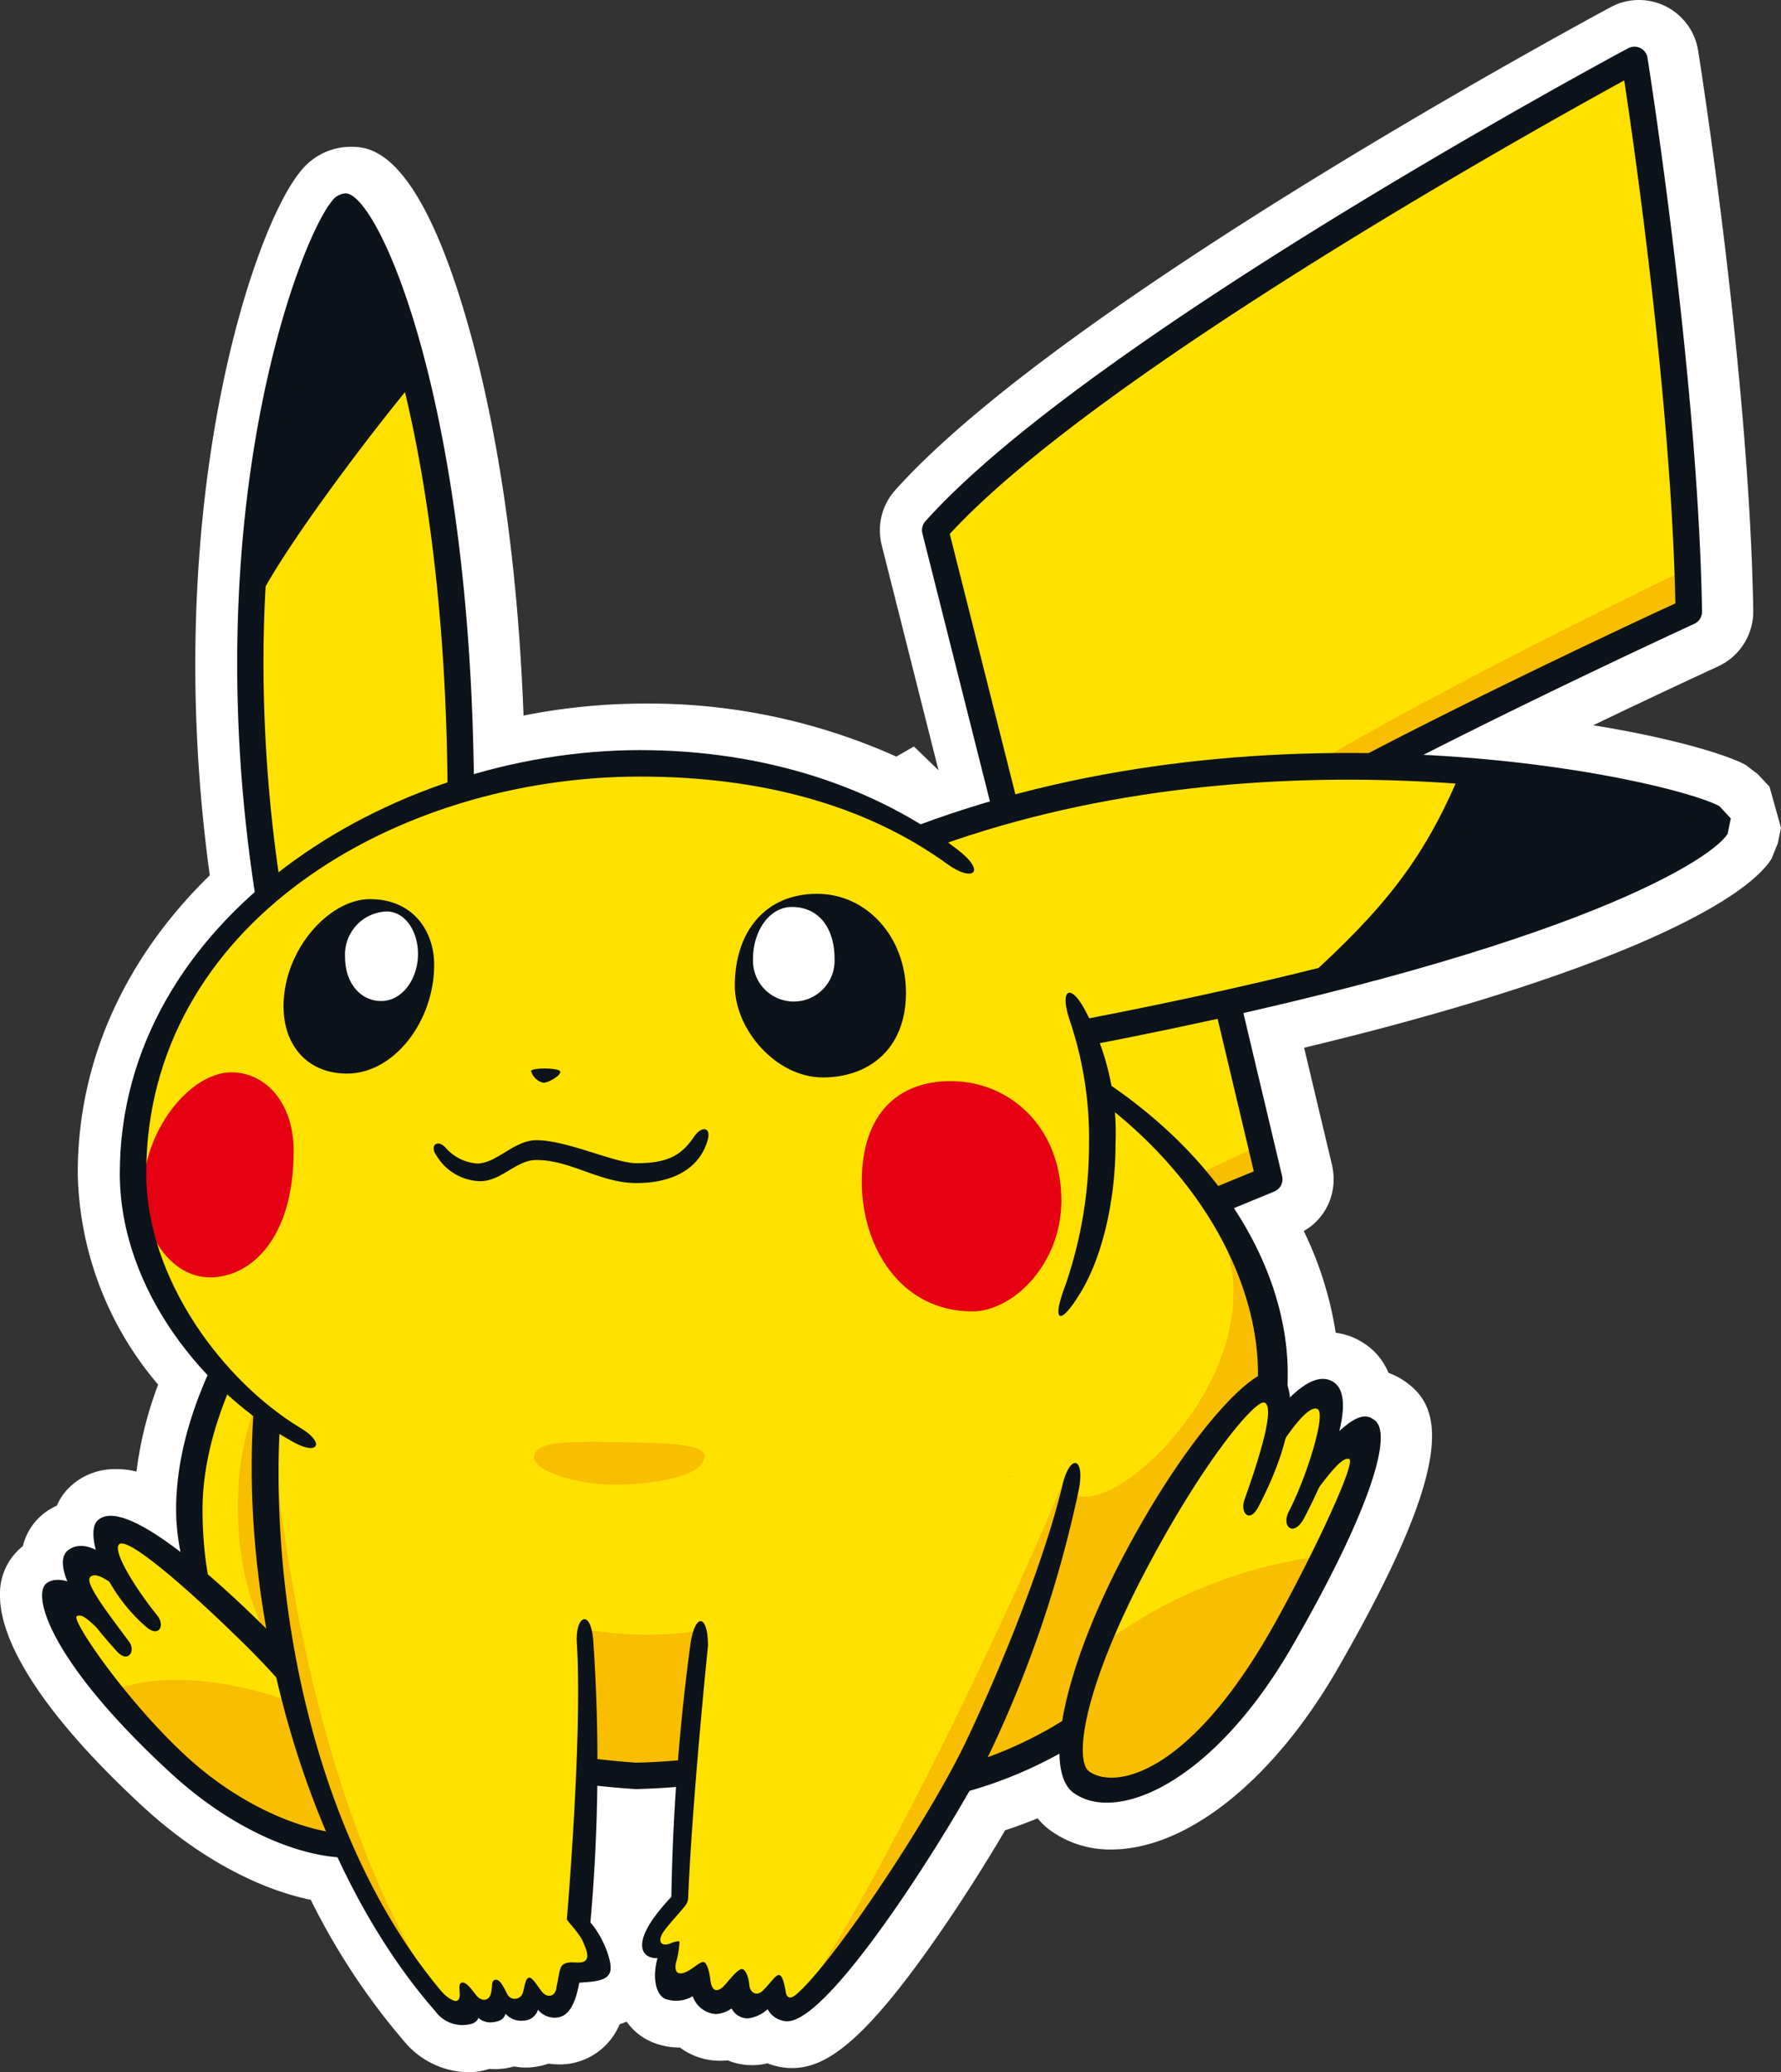
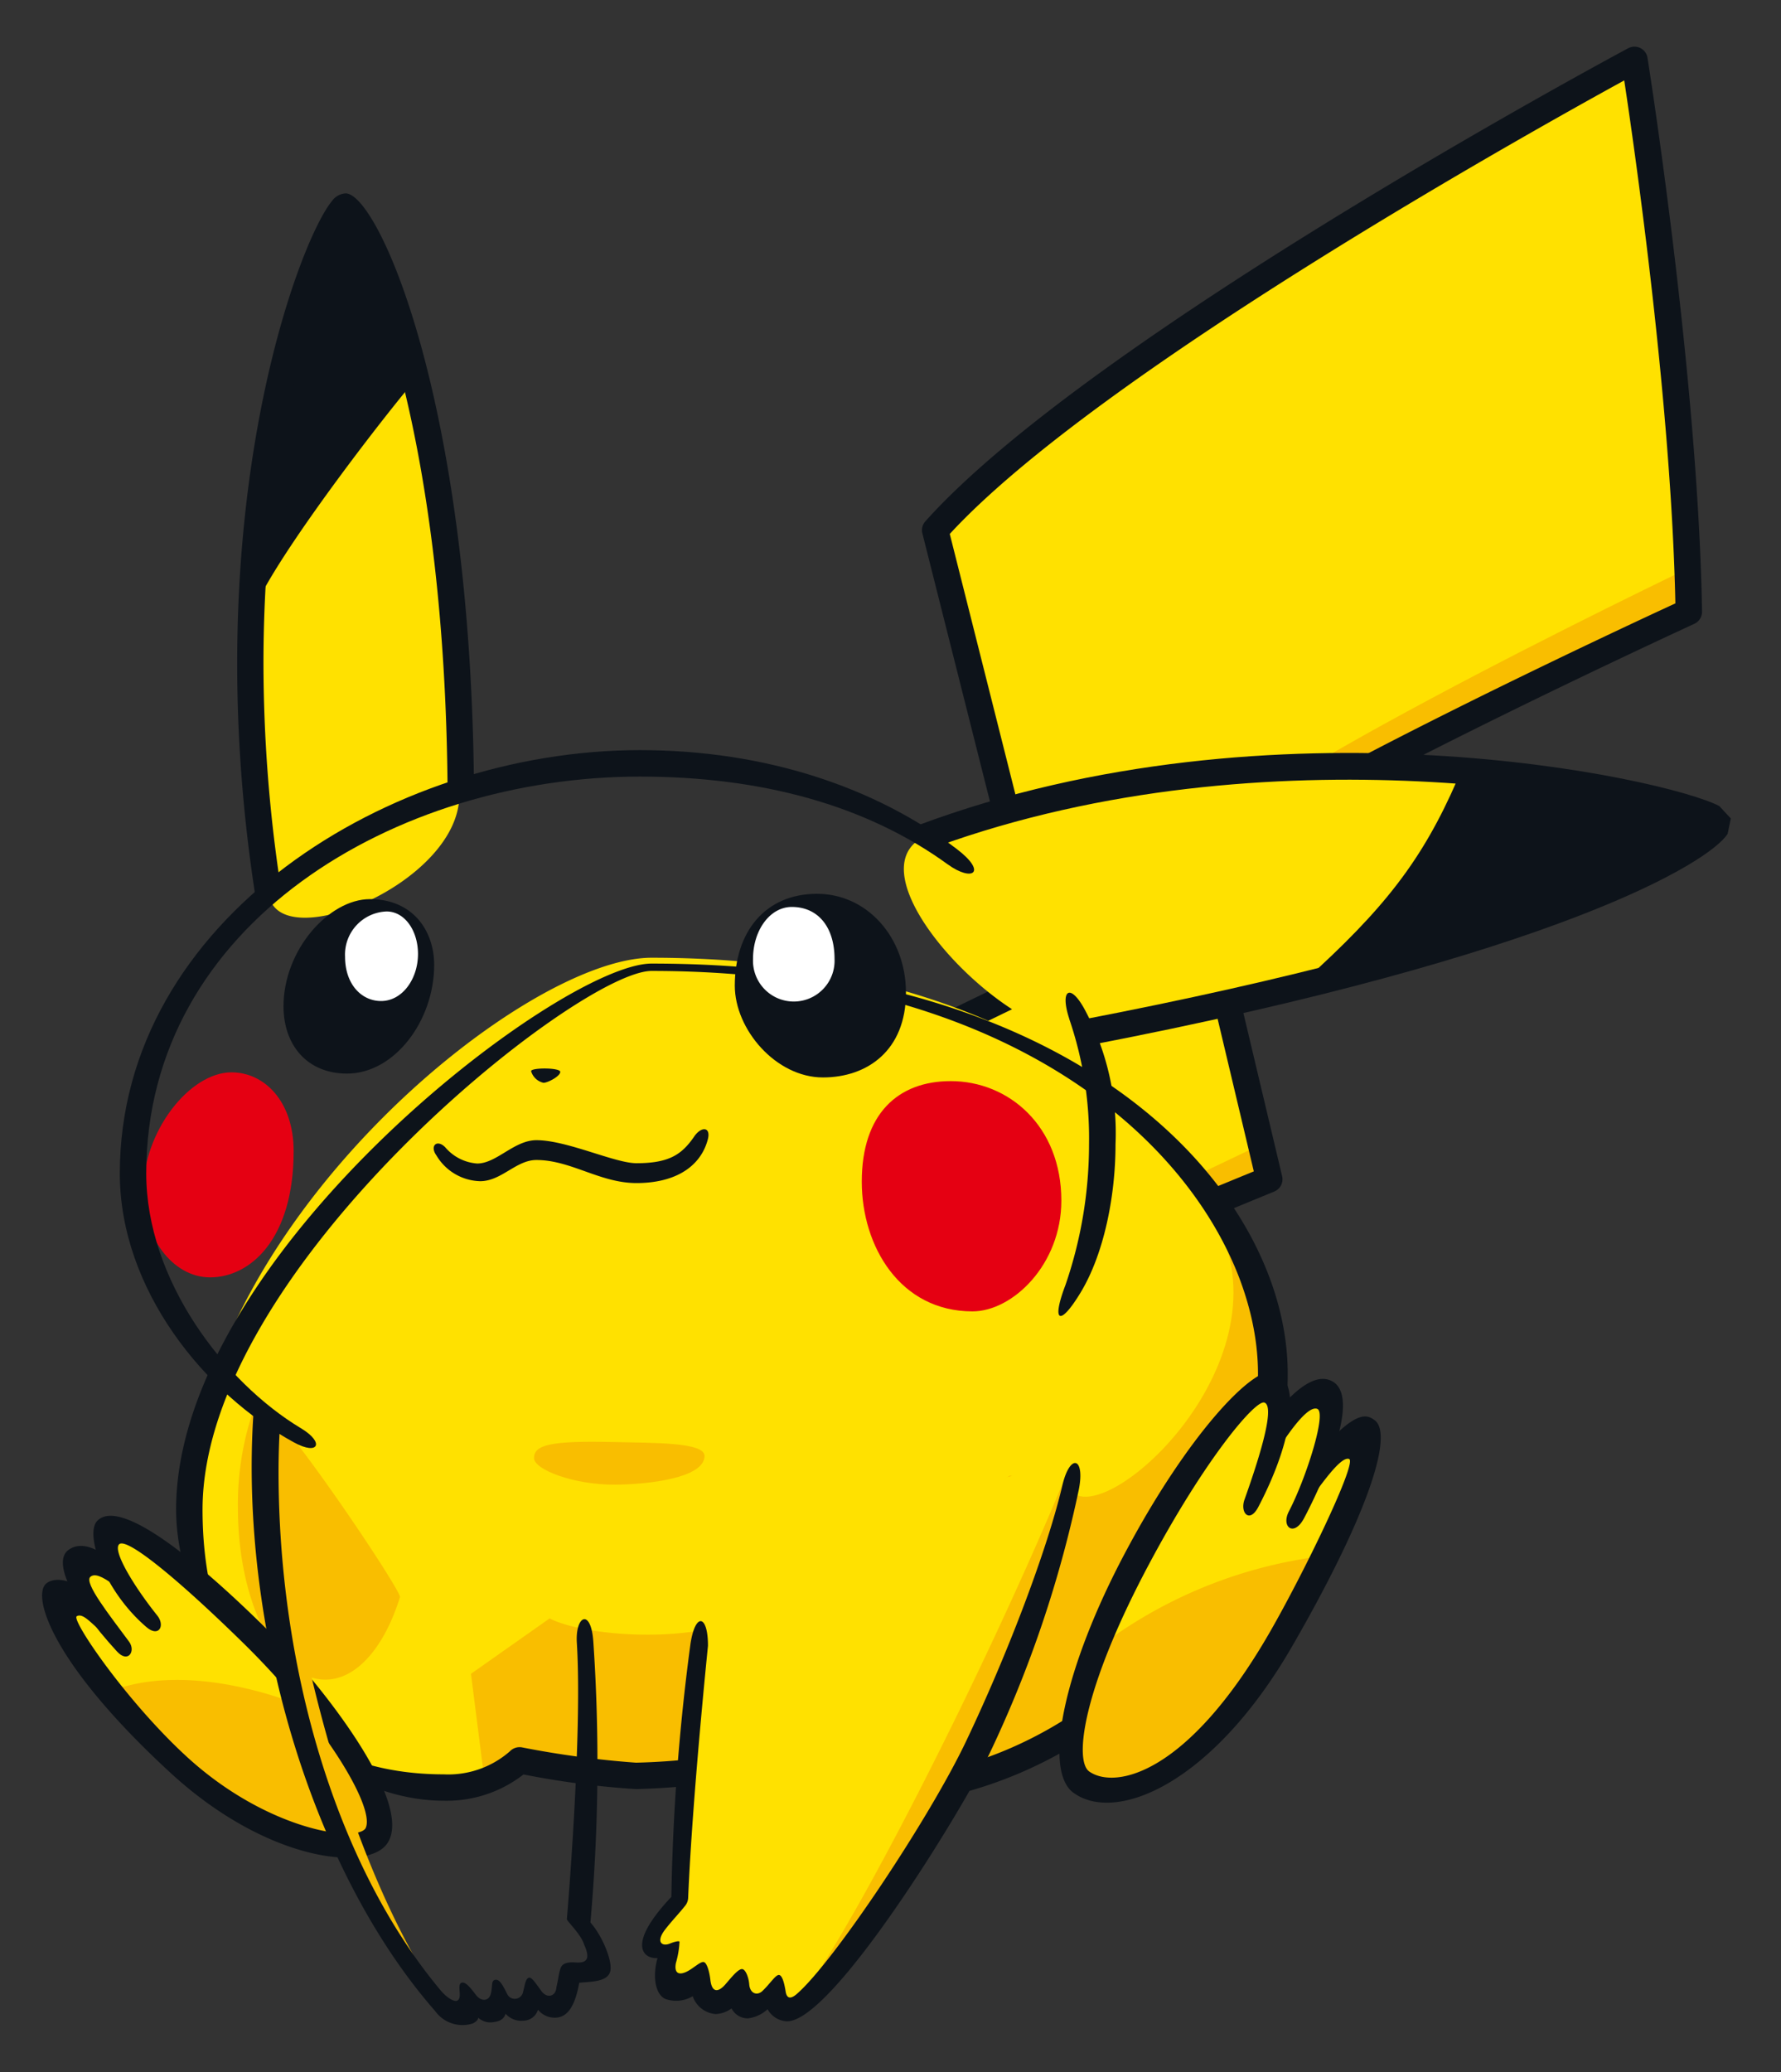
<svg xmlns="http://www.w3.org/2000/svg" width="158.215" height="183.99" viewBox="0 0 158.215 183.99">
  <rect x="0" y="0" width="158.215" height="183.99" fill="#333333" stroke="none" />
  <defs>
    <clipPath id="clip-path">
      <rect id="長方形_11109" data-name="長方形 11109" width="158.215" height="183.99" fill="none" />
    </clipPath>
  </defs>
  <g id="グループ_19227" data-name="グループ 19227" transform="translate(0)">
    <g id="グループ_19226" data-name="グループ 19226" transform="translate(0)" clip-path="url(#clip-path)">
-       <path id="パス_34190" data-name="パス 34190" d="M158.215,73.5l-.28,1.367-.569,1.4c-2.568,4.017-15.032,10.415-41.515,16.761l2.485,10.446a5.612,5.612,0,0,1,.135,1.232,5.263,5.263,0,0,1-2.65,4.6,31.9,31.9,0,0,1,2.837,9.028,5.868,5.868,0,0,1,2.288.8,5.7,5.7,0,0,1,2.4,2.764,5.973,5.973,0,0,1,1.563.828c3.168,2.267,4.607,6.916-6.108,25.489-5.694,9.866-13.386,16-20.074,16a9.059,9.059,0,0,1-5.383-1.667,6.223,6.223,0,0,1-1.17-1.1c-.942.383-1.9.745-2.878,1.056-1.646,2.806-3.748,6.139-5.891,9.235-6.822,9.856-10.156,11.885-13.076,11.885a4.918,4.918,0,0,1-.559-.031,6.387,6.387,0,0,1-1.6-.393,5.69,5.69,0,0,1-3.52-.259c-.217.021-.445.031-.663.031A5.938,5.938,0,0,1,60.4,181.8h-.01a6.365,6.365,0,0,1-2.588-.538,5.194,5.194,0,0,1-2.133-1.76c-.207.083-.414.166-.621.228a5.8,5.8,0,0,1-4.234,3.468,5.687,5.687,0,0,1-1.118.1,6.027,6.027,0,0,1-.963-.072,5.843,5.843,0,0,1-1.222.29,4.716,4.716,0,0,1-.776.062,5.622,5.622,0,0,1-1.066-.1,6.307,6.307,0,0,1-.9.186,7.541,7.541,0,0,1-.818.052c-.155,0-.321-.01-.487-.021a5.96,5.96,0,0,1-1.9.3,7.554,7.554,0,0,1-5.622-2.7,60.573,60.573,0,0,1-8.334-12.61c-4.855-1-10.177-3.924-14.836-8.21C4.373,152.756-.151,146,0,141.43a5.33,5.33,0,0,1,1.946-4.079c.031-.021.052-.041.083-.062a5.226,5.226,0,0,1,2.05-3.044,5.378,5.378,0,0,1,.973-.559,5.031,5.031,0,0,1,1.077-1.594,5.766,5.766,0,0,1,4.1-1.646,7.044,7.044,0,0,1,1.895.217,33.23,33.23,0,0,1,1.926-7.723,29.757,29.757,0,0,1-7.143-18.749c0-10.487,4.6-19.525,11.73-26.472-4.472-32.539,3.8-57.531,8.148-62.614a5.683,5.683,0,0,1,4.327-2.071c1.667,0,6.087,0,10.653,16.471,1.9,6.854,4.151,18.066,4.742,34.03a55.538,55.538,0,0,1,10.746-1.066,53.647,53.647,0,0,1,22.372,4.711l1.563-.9,2.184,2.112c-2.5-9.908-5.052-20.012-5.052-20.012a5.749,5.749,0,0,1-.155-1.3,5.314,5.314,0,0,1,1.346-3.541C94.463,26.814,141.113,1.7,143.09.632A5.293,5.293,0,0,1,145.6,0a5.4,5.4,0,0,1,2.35.549,5.335,5.335,0,0,1,2.9,3.924c.186,1.18,4.555,28.791,4.9,49.766a5.366,5.366,0,0,1-3.1,4.918c-1.16.538-5.518,2.547-11.109,5.239,6.833,1.108,11.668,2.536,13.521,3.51l1.108.849,1.025,1.1Z" transform="translate(0 0)" fill="#fff" />
      <path id="パス_34191" data-name="パス 34191" d="M67.914,126.265l6.557-17.6L86.2,106.938,78.612,92.444,90.69,86.577,80.682,46.892C95.175,30.672,142.8,5.137,142.8,5.137s4.487,27.953,4.832,49c0,0-33.128,15.185-43.826,22.776l6.556,27.609-11.733,4.83,1.725,10.7-18.289-1.035-6.9,9.318" transform="translate(2.396 0.181)" fill="#ffe100" />
      <path id="パス_34192" data-name="パス 34192" d="M146.275,48.8s-45.829,21.914-44.828,26.573,1,1.38,1,1.38l1.035-2.241,42.791-22.259Z" transform="translate(3.578 1.722)" fill="#f9be00" />
      <path id="パス_34193" data-name="パス 34193" d="M108.507,98.137l-7.593,3.624.863,1.9,7.419-2.414Z" transform="translate(3.56 3.462)" fill="#f9be00" />
      <path id="パス_34194" data-name="パス 34194" d="M142.284,4.142C140.332,5.188,94.311,29.964,79.846,46.15a1.17,1.17,0,0,0-.262,1.069s9.328,36.994,9.775,38.759l-11.22,5.45a1.175,1.175,0,0,0-.528,1.6s5.585,10.66,6.826,13.029l-10.1,1.486a1.174,1.174,0,0,0-.928.752l-6.557,17.6a1.158,1.158,0,0,0-.076.41,1.175,1.175,0,0,0,2.276.41l6.314-16.95c1.217-.18,11.046-1.624,11.046-1.624a1.177,1.177,0,0,0,.87-1.708L80.253,93.011l10.989-5.335A1.179,1.179,0,0,0,91.9,86.62a1.206,1.206,0,0,0-.035-.29L82.017,47.268C95.2,32.96,133.947,11.374,141.933,7c.931,6.143,4.172,28.679,4.543,46.433C141.562,55.7,113.108,68.943,103.165,76a1.175,1.175,0,0,0-.495.958,1.1,1.1,0,0,0,.033.272s5.893,24.817,6.324,26.634c-1.574.646-10.807,4.448-10.807,4.448a1.176,1.176,0,0,0-.727,1.085,1.056,1.056,0,0,0,.016.187L99,118.838l-16.832-.953a1.174,1.174,0,0,0-1.009.474l-6.9,9.318a1.174,1.174,0,1,0,1.886,1.4s5.851-7.9,6.525-8.809l17.658,1a1.171,1.171,0,0,0,1.239-1.171,1.073,1.073,0,0,0-.016-.185s-1.329-8.246-1.576-9.782l10.872-4.477a1.176,1.176,0,0,0,.727-1.085,1.225,1.225,0,0,0-.031-.271l-6.369-26.814C116.256,69.9,147.835,55.4,148.16,55.246a1.176,1.176,0,0,0,.684-1.067V54.16C148.5,33.266,144.043,5.27,144,4.992a1.173,1.173,0,0,0-1.714-.85" transform="translate(2.356 0.141)" fill="#0d131a" />
      <path id="パス_34195" data-name="パス 34195" d="M16.248,131.139c0,14.656,8.1,24.674,22.6,24.674a9.456,9.456,0,0,0,6.729-2.415,84.358,84.358,0,0,0,10.353,1.38,61.124,61.124,0,0,0,10.7-1.206s1.381,2.759,8.973,2.759c19.847,0,36.752-17.278,36.752-37.27,0-15.8-17.535-36.923-55.043-36.923-11.679,0-41.065,24.351-41.065,49" transform="translate(0.573 2.898)" fill="#ffe100" />
      <path id="パス_34196" data-name="パス 34196" d="M110.39,118.248c0-1.784-4.716-13.1-4.7-13.071C111.77,117.6,95.464,132.311,92.52,128.6l-5.338-1.294-10.612,6.729-4.593,21.428c.521.032,1.065.054,1.66.054,19.847,0,36.752-17.278,36.752-37.27" transform="translate(2.539 3.711)" fill="#f9be00" />
      <path id="パス_34197" data-name="パス 34197" d="M65,138.567c-4.918,2.588-14.494,1.855-17.6.259l-6.988,4.918,1.207,9.492a8.432,8.432,0,0,0,3.107-1.814,84.362,84.362,0,0,0,10.353,1.38,61.122,61.122,0,0,0,10.7-1.206,4.606,4.606,0,0,0,2.385,1.722l1.756-7.5s0-9.835-4.918-7.247" transform="translate(1.426 4.873)" fill="#f9be00" />
      <path id="パス_34198" data-name="パス 34198" d="M34.811,137.568c-1.363,4.394-3.823,7.325-6.632,7.325-4.289,0-7.765-6.836-7.765-15.27a25.94,25.94,0,0,1,1.606-9.3c.648-1.663,12.967,16.678,12.791,17.245" transform="translate(0.72 4.241)" fill="#f9be00" />
      <path id="パス_34199" data-name="パス 34199" d="M15.113,131.121c0,11.365,11.5,25.85,23.778,25.85a11.094,11.094,0,0,0,7.081-2.332,76.158,76.158,0,0,0,10,1.3,64.756,64.756,0,0,0,10.253-1.084c1.008,1.015,3.523,2.637,9.417,2.637,20.559,0,38.219-17.607,38.219-38.446,0-15.819-17.734-36.406-56.51-36.406-8.14,0-42.24,25.995-42.24,48.484m2.348,0c0-21.375,33.38-47.83,39.892-47.83,37.156,0,53.869,20.907,53.869,35.751,0,19.567-16.293,36.1-35.578,36.1-6.546,0-7.933-2.133-7.946-2.154a1.242,1.242,0,0,0-1.312-.569,59.782,59.782,0,0,1-10.413,1.171,83.714,83.714,0,0,1-10.133-1.359,1.194,1.194,0,0,0-1.074.348,8.305,8.305,0,0,1-5.875,2.047c-13.218,0-21.43-9-21.43-23.5" transform="translate(0.533 2.915)" fill="#0d131a" />
      <path id="パス_34200" data-name="パス 34200" d="M13.333,139.247c-.112-.1-.223-.209-.329-.316-3.237-3.184-4.309-7.08-3.682-7.706.906-.907,6.212,2.588,12.941,9.187s12.553,15.788,11,17.987-9.447.907-17.47-6.468-11.647-14.494-11-15.142,2.718,1.035,3.623,2.329c0,0-2.459-4.186-1.424-5.049s6.341,5.177,6.341,5.177" transform="translate(0.166 4.625)" fill="#ffe100" />
      <path id="パス_34201" data-name="パス 34201" d="M15.612,151.473c8.023,7.375,15.917,8.669,17.47,6.468,1.344-1.9.723-4.62-4.788-10.785-3.882-1.811-11.755-4.366-18.117-2.328l-.366.521a60.735,60.735,0,0,0,5.8,6.124" transform="translate(0.346 5.083)" fill="#f9be00" />
      <path id="パス_34202" data-name="パス 34202" d="M113.133,127.65s4.141-5.435,5.047-4.787-3.753,11.775-7.635,18.5c-6.79,11.77-14.562,14.985-17.729,12.682-1.68-1.223-.9-8.866,4.918-19.8,3.235-6.083,10.353-16.047,11.906-15.529.713.236.716,1.894.374,3.878,0,0,3.293-3.1,3.984-2.758s.861,3.021-.863,7.808" transform="translate(3.247 4.188)" fill="#ffe100" />
      <path id="パス_34203" data-name="パス 34203" d="M92.825,153.529c3.167,2.3,10.939-.912,17.729-12.682,1.255-2.173,2.589-4.809,3.792-7.4a41.184,41.184,0,0,0-20.357,8.392c-2.847,7.247-2.645,10.614-1.165,11.69" transform="translate(3.237 4.708)" fill="#f9be00" />
      <path id="パス_34204" data-name="パス 34204" d="M6.689,138.922c-.509.317,4.376,7.506,9.746,12.443,7.061,6.493,15,7.666,15.9,6.4.935-1.7-3.415-9.172-10.86-16.474-5.713-5.6-10.305-9.379-11.007-8.77-.637.554,1.311,3.757,3.375,6.335.717.9.144,1.965-.95,1.035-3.721-3.162-5.545-8.275-4.367-9.455,2.255-2.255,10.112,4.783,14.593,9.182,5.131,5.03,13.666,15.917,11.136,19.5-1.784,2.527-10.731,1.526-19.223-6.282C4.353,143.011,2.681,137.047,4,136c.913-.725,3.2-.3,5.23,2.6a1.022,1.022,0,0,1-.1,1.523c-.531.372-1.708-1.653-2.438-1.2" transform="translate(0.127 4.586)" fill="#0d131a" />
      <path id="パス_34205" data-name="パス 34205" d="M7.831,135.336c.819-.755,2.974,1.749,3.395,1.256s-.41-1.891-.41-1.891c-1.256-1.078-3.358-2.881-4.919-1.767-1.376.983.08,4.413,4.306,9.024.995,1.083,1.686-.041,1.074-.872-1.729-2.338-4.017-5.222-3.445-5.749" transform="translate(0.19 4.678)" fill="#0d131a" />
      <path id="パス_34206" data-name="パス 34206" d="M92.165,155.037c3.766,2.738,12.36-.78,19.436-13.045,6.781-11.755,9.01-18.826,7.3-20.048-.621-.442-1.622-1.157-5.4,3.436a8.988,8.988,0,0,0-.62,3.444c.443.114.473-.1.768-.491.855-1.122,2.329-3.191,2.991-2.94.754.287-4.067,10.218-7.071,15.426-7.3,12.66-13.736,13.915-16.011,12.325-1.345-.941-.629-7.249,5.252-18.306,5.04-9.474,9.511-14.709,10.3-14.454,1.08.348-.728,5.706-1.763,8.619-.414,1.163.448,2.143,1.23.648,3.409-6.514,3.55-11.311,1.47-12-1.847-.619-7.712,5.529-13.313,16.089-5.384,10.122-7.35,19.278-4.572,21.3" transform="translate(3.207 4.149)" fill="#0d131a" />
      <path id="パス_34207" data-name="パス 34207" d="M113.173,120.922c.868.327-.993,6.17-2.514,9.093-.73,1.4.456,2.328,1.359.583.053-.1,5.538-10.3,2.546-12.091-1.305-.783-3.123.3-5.416,3.212a5.991,5.991,0,0,0,.023,3.108c.365,0,.3.021.518-.312,1.252-1.939,2.718-3.882,3.484-3.594" transform="translate(3.844 4.172)" fill="#0d131a" />
-       <path id="パス_34208" data-name="パス 34208" d="M95.1,112.057A35.042,35.042,0,0,0,97.515,99.29c0-18.713-16.49-33.821-41.066-33.821-22.829,0-45.035,15.2-45.035,36.409,0,9.858,7.122,19.316,14.322,23.638,0,0,10.87,5.176,36.235.174S95.1,112.057,95.1,112.057" transform="translate(0.403 2.31)" fill="#ffe100" />
-       <path id="パス_34209" data-name="パス 34209" d="M51.13,141c.824,8.177-.129,26.658-.129,26.658s1.553,1.94,1.294,2.719-1.941.646-1.941.646-1.035,2.847-1.682,2.977-1.812-1.683-1.812-1.683-.129,1.683-1.035,1.812-1.941-1.942-1.941-1.942,0,1.683-1.035,1.814-1.812-1.3-1.812-1.3c.346,2.071-.863,2.071-2.071.692C28.116,161,21.694,140.161,22.919,121.8c0,0,27.607,13.2,28.211,19.2" transform="translate(0.803 4.297)" fill="#ffe100" />
      <path id="パス_34210" data-name="パス 34210" d="M93.2,127.518a122.663,122.663,0,0,1-8.282,23.165c-3.4,7.139-14.494,23.422-16.953,23.165-1.186-.126-1.035-2.2-1.035-2.2s-1.682,1.94-2.459,1.94-.776-2.071-.776-2.071-1.035,1.683-2.071,1.683-1.424-2.329-1.424-2.329-1.682,1.553-2.588,1.294-.129-3.493-.129-3.493-1.941,0-1.941-.779S58,164.014,58,164.014a170.9,170.9,0,0,1,2.329-23.037c.776-4.142,34.251-19.669,32.87-13.459" transform="translate(1.959 4.448)" fill="#ffe100" />
      <path id="パス_34211" data-name="パス 34211" d="M93.2,127.518a122.663,122.663,0,0,1-8.282,23.165c-3.4,7.139-14.494,23.422-16.953,23.165-1.186-.126-1.035-2.2-1.035-2.2s-1.682,1.94-2.459,1.94-.776-2.071-.776-2.071-1.035,1.683-2.071,1.683-1.424-2.329-1.424-2.329-1.682,1.553-2.588,1.294-.129-3.493-.129-3.493-1.941,0-1.941-.779S58,164.014,58,164.014a170.9,170.9,0,0,1,2.329-23.037c.776-4.142,34.251-19.669,32.87-13.459" transform="translate(1.959 4.448)" fill="#ffe100" />
      <path id="パス_34212" data-name="パス 34212" d="M23.139,78.391c-1.865-9.635-1.9-24.5-1.553-28.816L35.562,31.8a135.4,135.4,0,0,1,4.487,37.788c-.172,7.765-15.875,14.147-16.91,8.8" transform="translate(0.756 1.122)" fill="#ffe100" />
      <path id="パス_34213" data-name="パス 34213" d="M79.651,71.851c7.728-3.162,30.2-7.939,48.486-5.694a51.442,51.442,0,0,1-12.769,18.288s-15.183,3.97-21.741,5.006S72.06,74.957,79.651,71.851" transform="translate(2.736 2.314)" fill="#ffe100" />
      <path id="パス_34214" data-name="パス 34214" d="M22.08,49.2S24.216,25,29.845,17.97c.692-.86,4.487,6.9,5.694,14.322Z" transform="translate(0.779 0.632)" fill="#0d131a" />
      <path id="パス_34215" data-name="パス 34215" d="M126.849,66.137s-3.8,10.87-12.769,18.288c0,0,34.164-9.662,34.164-13.629,0-2.763-21.4-4.659-21.4-4.659" transform="translate(4.025 2.333)" fill="#0d131a" />
      <path id="パス_34216" data-name="パス 34216" d="M52.776,123.674c3.666.087,8.193,0,8.193,1.236,0,1.965-5,2.529-7.93,2.55-3.721.025-7.217-1.351-7.217-2.358,0-1.163,1.41-1.553,6.954-1.428" transform="translate(1.617 4.363)" fill="#f9be00" />
      <path id="パス_34217" data-name="パス 34217" d="M32.006,77.113c3.814,0,5.706,2.813,5.706,5.843,0,4.941-3.515,9.647-7.745,9.647-3.5,0-5.639-2.485-5.639-5.979,0-5,4.038-9.511,7.678-9.511" transform="translate(0.858 2.721)" fill="#0d131a" />
      <path id="パス_34218" data-name="パス 34218" d="M45.572,91.873a1.486,1.486,0,0,0,1.1,1.035c.388,0,1.489-.583,1.489-.969s-2.588-.39-2.588-.066" transform="translate(1.608 3.233)" fill="#0d131a" />
      <path id="パス_34219" data-name="パス 34219" d="M70.363,76.657c4.429,0,7.894,3.852,7.894,8.779,0,5.125-3.431,7.525-7.376,7.525-4.172,0-7.829-4.259-7.829-8.151,0-4.757,2.683-8.154,7.311-8.154" transform="translate(2.224 2.705)" fill="#0d131a" />
      <path id="パス_34220" data-name="パス 34220" d="M33.3,78.172c1.612,0,2.787,1.706,2.787,3.771,0,2.23-1.4,4.18-3.279,4.18-1.75,0-3.2-1.5-3.2-3.935A3.828,3.828,0,0,1,33.3,78.172" transform="translate(1.045 2.758)" fill="#fff" />
      <path id="パス_34221" data-name="パス 34221" d="M68.057,77.784c2.344,0,3.8,1.792,3.8,4.615a3.624,3.624,0,1,1-7.241,0c0-2.555,1.51-4.615,3.445-4.615" transform="translate(2.279 2.744)" fill="#fff" />
      <path id="パス_34222" data-name="パス 34222" d="M60.361,97.49c-1.078,1.553-2.155,2.374-5.133,2.374-1.931,0-6.168-2.044-8.886-2.044-1.985,0-3.538,2.071-5.263,2.071a4.1,4.1,0,0,1-2.847-1.449c-.734-.736-1.389-.112-.776.731a4.659,4.659,0,0,0,3.882,2.288c1.9,0,3.193-1.881,5-1.881,3.062,0,5.651,2.047,8.886,2.047,3.51,0,5.714-1.495,6.341-3.874.292-1.111-.558-1.2-1.208-.262" transform="translate(1.313 3.417)" fill="#0d131a" />
      <path id="パス_34223" data-name="パス 34223" d="M20.132,91.969c2.933,0,5.521,2.588,5.521,6.99,0,7.853-3.875,11.213-7.419,11.213-3.422,0-5.953-3.721-5.953-7.59,0-5.41,4.159-10.614,7.851-10.614" transform="translate(0.433 3.245)" fill="#e50012" />
      <path id="パス_34224" data-name="パス 34224" d="M81.841,92.721c5.174,0,9.835,4,9.835,10.61,0,5.684-4.332,9.835-7.894,9.835-6.424,0-9.835-5.765-9.835-11.516,0-6.038,3.235-8.928,7.894-8.928" transform="translate(2.609 3.271)" fill="#e50012" />
      <path id="パス_34225" data-name="パス 34225" d="M92.248,126.677l.518.129s-2.847,14.753-9.188,25.623A172.086,172.086,0,0,1,67.79,174.171c5.306-6.471,17.6-30.929,24.458-47.494" transform="translate(2.391 4.469)" fill="#f9be00" />
      <path id="パス_34226" data-name="パス 34226" d="M23.42,122.969s1.725,27.435,12.941,47.105l-.69.345A66.08,66.08,0,0,1,25.49,147.99a88.324,88.324,0,0,1-2.071-25.021" transform="translate(0.82 4.338)" fill="#f9be00" />
      <path id="パス_34227" data-name="パス 34227" d="M83.837,74.483c-7.247-5.264-16.575-7.8-27.348-7.8-21.707,0-43.861,13.1-43.861,35.235,0,9.441,6.918,18.529,13.752,22.632,2.11,1.267,1.56,2.44-.6,1.266-7.939-4.316-15.5-13.585-15.5-23.9,0-22.482,23.893-37.583,46.209-37.583,11.2,0,20.964,3.331,28.124,8.766,2.786,2.115,1.4,2.962-.776,1.382" transform="translate(0.363 2.27)" fill="#0d131a" />
      <path id="パス_34228" data-name="パス 34228" d="M91.781,87.464A32.734,32.734,0,0,1,93.54,98.6a38.468,38.468,0,0,1-2.1,12.51c-1.275,3.353-.472,3.688,1.381.6,2.071-3.452,3.072-8.577,3.072-13.112a23.12,23.12,0,0,0-2.615-11.735c-1.352-2.649-2.37-2.086-1.492.6" transform="translate(3.204 3.004)" fill="#0d131a" />
      <path id="パス_34229" data-name="パス 34229" d="M28.815,17.213c-2.95,3.447-12.158,27.656-6.84,61.808.1.641,2.328-.3,2.319-.362-.039-.256-.08-.51-.118-.765a132.123,132.123,0,0,1-1.489-19.581c0-21.218,5.419-35.128,7.37-38.714,2.2,3.62,8.764,19.132,8.985,49.936,0,.646,2.352.629,2.347-.02-.251-34.732-8.566-52.929-11.4-52.929a1.6,1.6,0,0,0-1.178.627" transform="translate(0.718 0.585)" fill="#0d131a" />
      <path id="パス_34230" data-name="パス 34230" d="M34.9,30.482A173.232,173.232,0,0,0,21.1,49.33c-.212.365,1.182,2.716,1.487,2.145,2.747-5.117,10.684-15.509,14.091-19.46.422-.491-1.356-2.025-1.78-1.532" transform="translate(0.744 1.072)" fill="#0d131a" />
      <path id="パス_34231" data-name="パス 34231" d="M78.772,71c-.608.228,1.375,1.995,1.653,1.894,29.6-10.71,62-4.13,67.762-1.837C145.424,73.5,131.651,80.916,93.2,88.29c-.562.108-.2,2.427.44,2.307,42.1-8.074,55.463-16.337,57.06-18.838l.281-1.367-1.022-1.1C145.264,66.827,110.439,59.172,78.772,71" transform="translate(2.775 2.278)" fill="#0d131a" />
      <path id="パス_34232" data-name="パス 34232" d="M126.057,65.546c-3.082,7.5-6.22,11.9-12.911,18.091-.476.44,2.113,1.24,2.364,1,6.382-6.023,9.649-10.727,12.719-18.2.246-.6-1.926-1.491-2.172-.891" transform="translate(3.99 2.305)" fill="#0d131a" />
      <path id="パス_34233" data-name="パス 34233" d="M39.826,173.377c.561-.215-.047-1.436.41-1.6.377-.133.842.516,1.316,1.122.41.524,1.116.566,1.294-.174.169-.7.013-1.125.366-1.207.392-.089.67.433,1.1,1.294a.746.746,0,0,0,1.38-.172c.171-.624.226-1.274.561-1.317.24-.029.623.563,1.078,1.187.52.709,1.294.475,1.338-.344.183-.767.2-1.231.377-1.705.18-.494.805-.522,1.327-.486,1.118.082,1.28-.442.743-1.618-.268-.892-1.52-2.047-1.52-2.232,0-.024,1.4-16.264.885-24.546-.146-2.41,1.258-3.09,1.466-.085a159.834,159.834,0,0,1-.259,24.932c1.078,1.209,1.984,3.454,1.761,4.343-.238.948-1.765.909-2.754,1.007-.431,2.414-1.207,2.944-1.854,3.074a1.908,1.908,0,0,1-1.812-.68,1.365,1.365,0,0,1-1.262.971,1.867,1.867,0,0,1-1.617-.614c-.112.378-.384.658-1.068.745a1.589,1.589,0,0,1-1.358-.39c-.021.228-.282.41-.479.506a2.993,2.993,0,0,1-3.361-1.111C26.863,161.687,20.5,140,21.753,121.226c.042-.649,2.355,1.035,2.346,1.213q-.116,1.974-.116,3.972c0,16.968,4.876,34.625,14.377,46.016.592.709,1.22,1.044,1.466.949" transform="translate(0.762 4.272)" fill="#0d131a" />
      <path id="パス_34234" data-name="パス 34234" d="M68.842,172.616c-.681.59-.919.254-.993-.215-.129-.82-.309-1.395-.56-1.467-.3-.086-.82.779-1.51,1.424-.465.438-1.1.226-1.165-.6-.042-.559-.291-1.258-.586-1.342-.336-.1-.967.695-1.527,1.342-.646.744-1.205.751-1.339-.388-.085-.732-.3-1.493-.569-1.582s-.814.444-1.372.762c-.789.452-1.309.3-1.12-.688a7.943,7.943,0,0,0,.318-1.89c-.059-.093-.488.02-.835.164-.73.3-1.3-.13-.433-1.251.6-.774,1.233-1.42,1.784-2.117a1.183,1.183,0,0,0,.253-.688c.38-9.014,1.761-22.328,1.761-22.385,0-2.763-1.122-2.983-1.553-.175a192.4,192.4,0,0,0-1.7,22.475c-4.034,4.271-2.481,5.521-1.23,5.437-.474,1.68-.172,3.233.689,3.623a2.877,2.877,0,0,0,2.438-.239,2.34,2.34,0,0,0,2.049,1.586,2.574,2.574,0,0,0,1.4-.5,1.623,1.623,0,0,0,1.442.883,3.118,3.118,0,0,0,1.761-.813,2.062,2.062,0,0,0,1.61,1.065c3.967.418,15.8-18.924,18.135-23.828A104.321,104.321,0,0,0,93.9,127.8c.552-2.872-.8-3.192-1.466-.347-1.318,5.6-4.731,14.685-8.565,22.747-3.249,6.826-11.768,19.6-15.03,22.416" transform="translate(1.944 4.427)" fill="#0d131a" />
    </g>
  </g>
</svg>